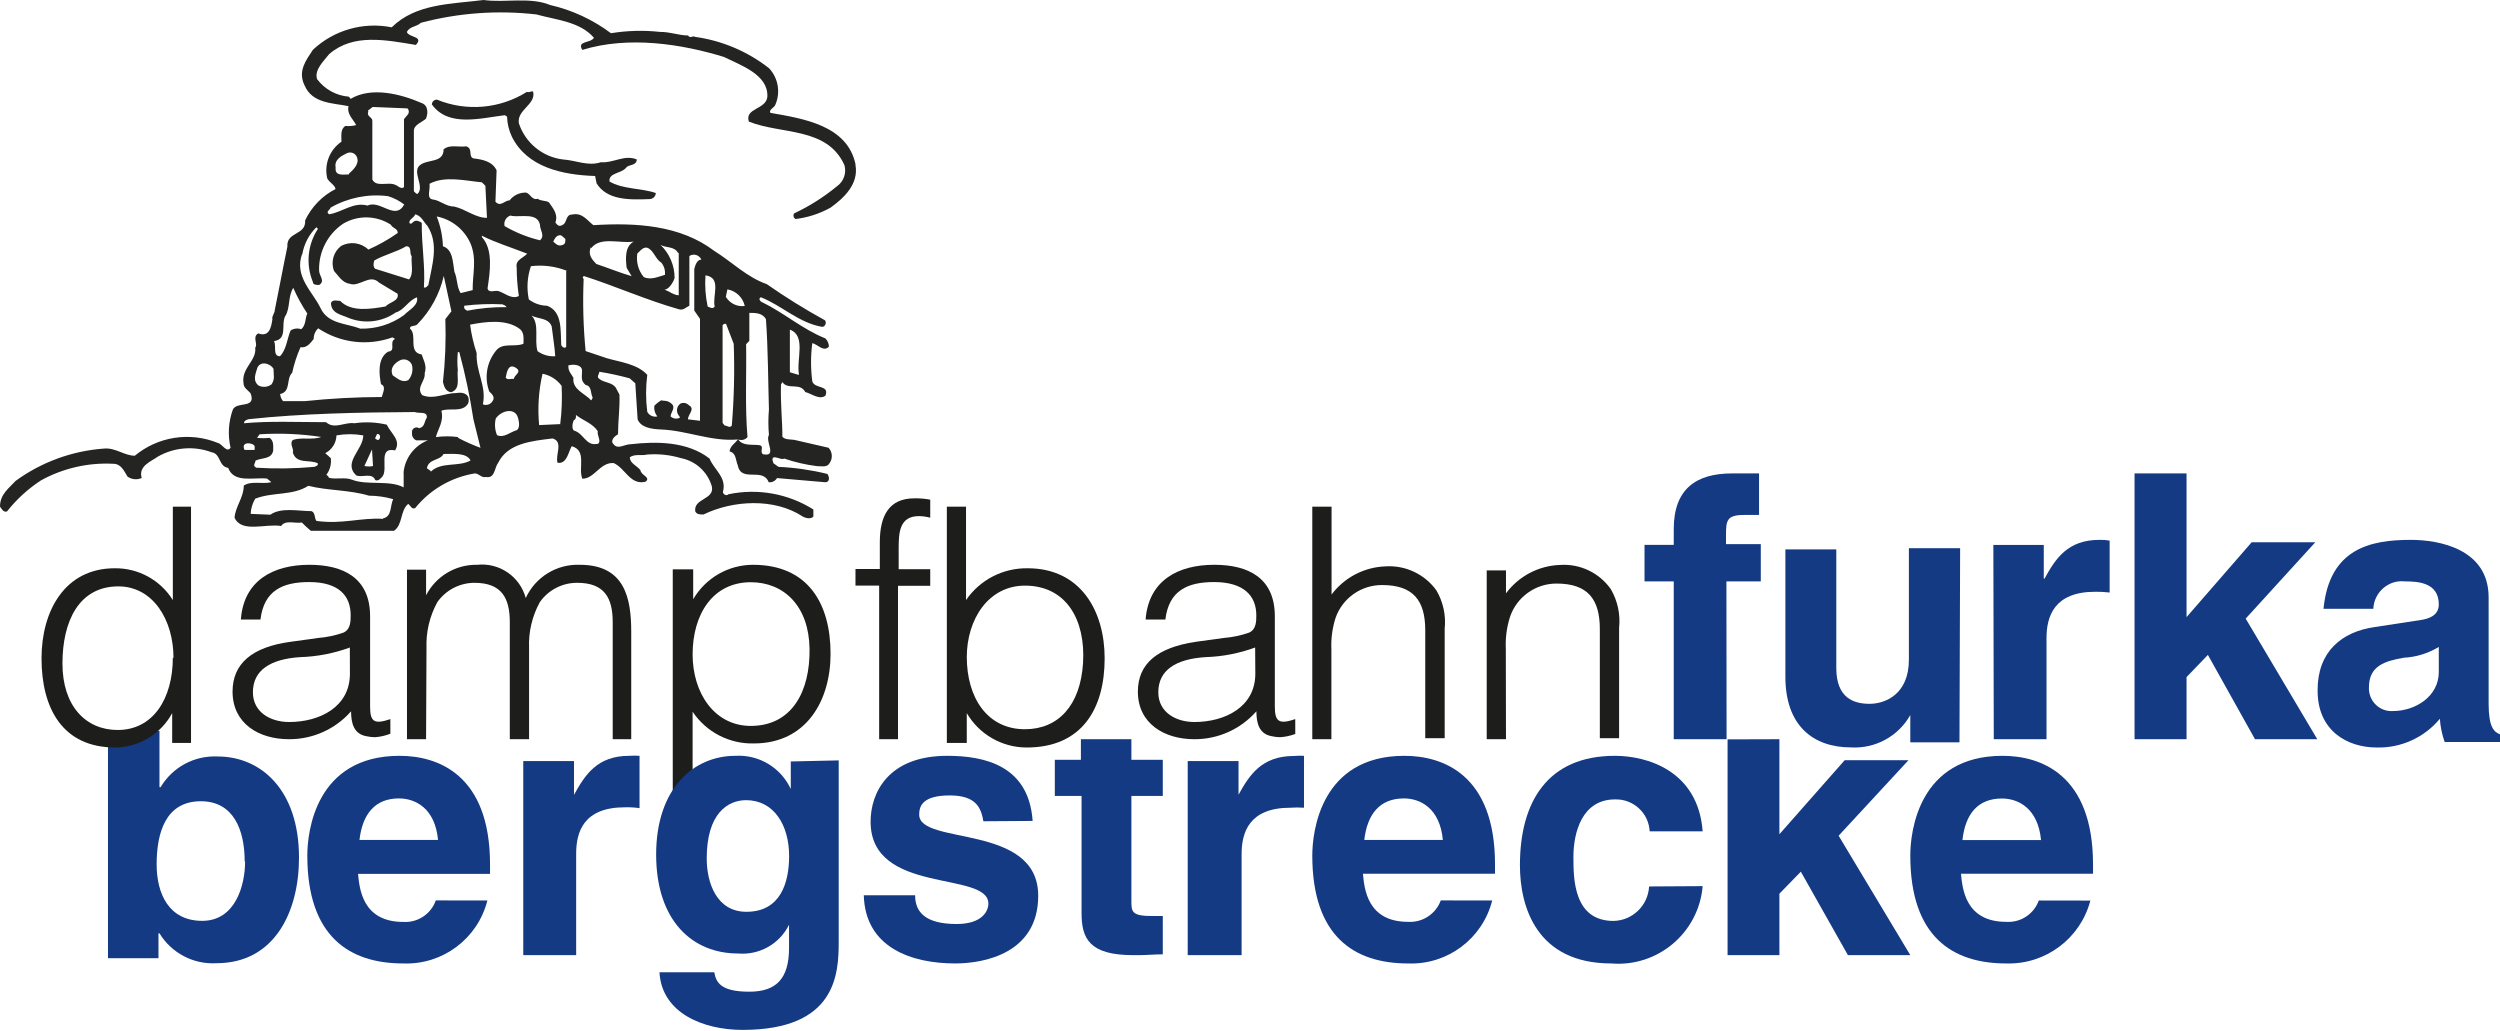
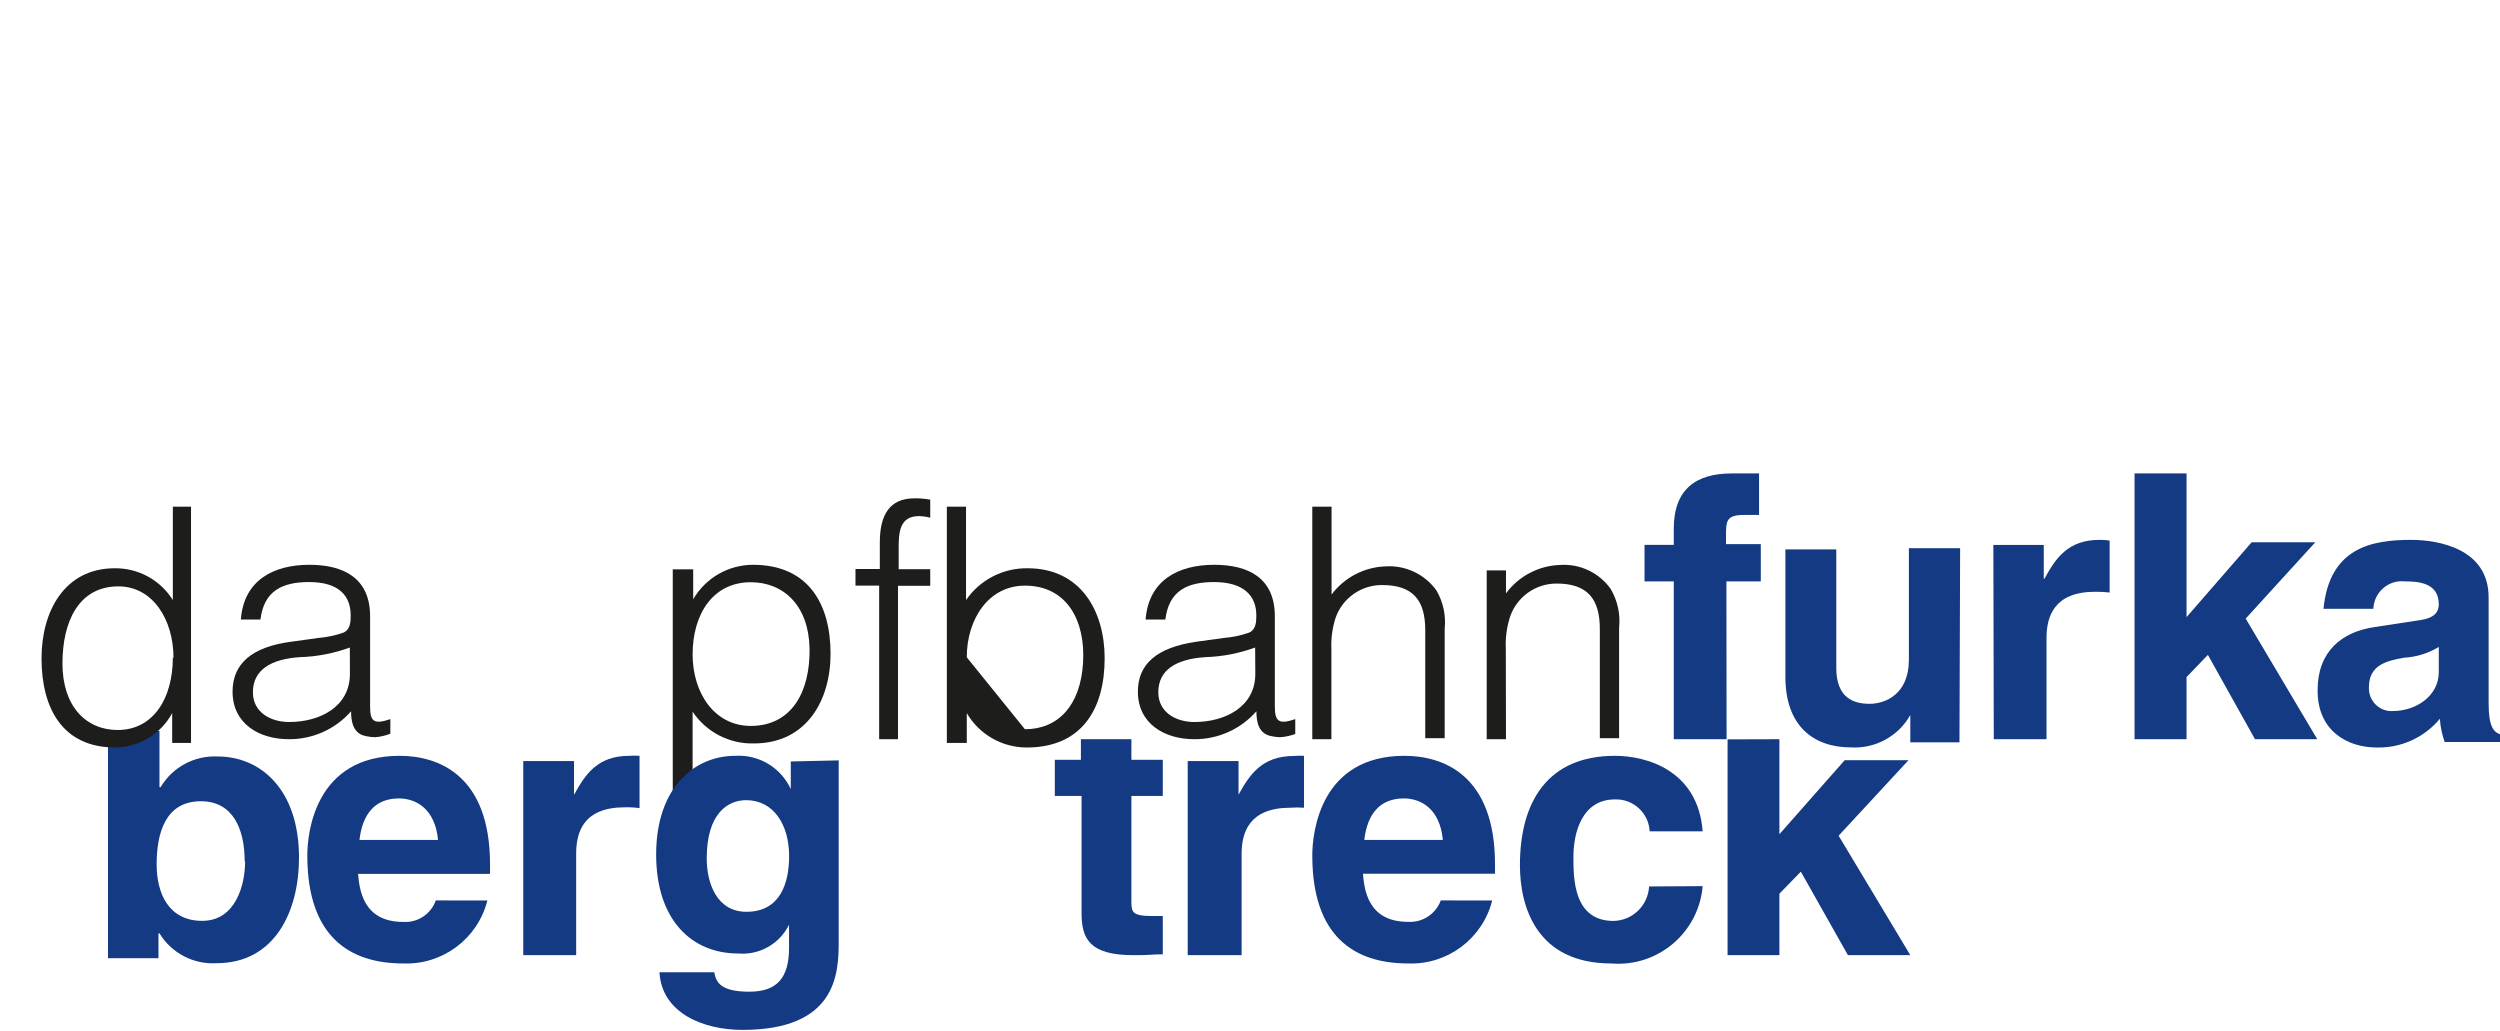
<svg xmlns="http://www.w3.org/2000/svg" width="1200px" height="495px" viewBox="0 0 1200 495" version="1.1">
  <title>logo</title>
  <g id="logo" stroke="none" stroke-width="1" fill="none" fill-rule="evenodd">
    <g id="Assets/Logo" fill-rule="nonzero">
      <g id="Zeichenfläche-1">
        <path d="M76.545,350.831 L51.827,350.831 L51.827,459.947 L76.066,459.947 L76.066,447.987 L76.545,447.987 C82.306,457.48 92.849,463.004 103.934,462.339 C131.841,462.339 143.522,437.542 143.522,411.668 C143.522,379.056 125.183,363.11 104.492,363.11 C93.342,362.563 82.804,368.223 77.103,377.821 L76.545,377.821 L76.545,350.831 Z M117.648,413.502 C117.648,424.625 113.183,442.007 97.076,442.007 C80.97,442.007 75.189,428.89 75.189,414.897 C75.189,399.867 79.415,384.598 96.399,384.598 C112.106,384.598 117.449,398.352 117.449,413.502" id="Shape" fill="#143A84" />
        <path d="M82.963,288.04 C76.976,278.415 66.39,272.624 55.056,272.771 C30.977,272.771 19.934,293.422 19.934,315.987 C19.934,340.066 30.06,358.804 55.336,358.804 C66.761,358.671 77.215,352.352 82.645,342.299 L82.645,342.299 L82.645,356.611 L91.694,356.611 L91.694,243.189 L82.963,243.189 L82.963,288.04 Z M82.963,315.588 C82.963,335.282 73.555,350.392 56.492,350.392 C41.183,350.392 29.98,338.91 29.98,318.498 C29.98,298.086 37.953,281.462 56.811,281.462 C73.355,281.462 83.282,297.409 83.282,315.867" id="Shape-2" fill="#1D1D1B" />
        <path d="M139.535,308.053 C120.797,310.565 111.628,318.658 111.628,331.973 C111.628,347.322 124.266,354.817 138.658,354.817 C150.084,354.9 160.982,350.011 168.518,341.422 C168.518,346.963 169.754,352.346 175.894,353.382 C177.266,353.701 178.671,353.861 180.08,353.86 C182.581,353.666 185.04,353.102 187.375,352.186 L187.375,345.169 C179.402,347.92 177.648,346.246 177.648,339.07 L177.648,295.814 C177.648,277.395 164.811,271.096 148.505,271.096 C131.083,271.096 116.97,278.671 115.615,297.369 L125.023,297.369 C126.698,283.535 135.548,279.389 148.385,279.389 C162.777,279.389 168.319,286.086 168.319,295.336 C168.319,298.126 168.319,302.033 164.93,303.628 C160.995,305.023 156.893,305.894 152.731,306.219 L139.535,308.053 Z M167.96,323.402 C167.96,339.349 153.449,346.565 138.777,346.565 C129.927,346.565 121.395,341.94 121.395,332.292 C121.395,321.608 129.927,316.346 144,315.429 C152.171,315.188 160.249,313.626 167.92,310.804 L167.96,323.402 Z" id="Shape-3" fill="#1D1D1B" />
-         <path d="M204.518,354.817 L195.349,354.817 L195.349,273.449 L204.518,273.449 L204.518,285.728 L204.518,285.728 C209.238,276.58 218.745,270.907 229.037,271.096 C239.673,269.959 249.559,276.719 252.359,287.043 C256.986,276.985 267.208,270.694 278.272,271.096 C299.92,271.096 302.99,287.043 302.99,303.349 L302.99,354.817 L294.1,354.817 L294.1,298.605 C294.1,286.963 290.113,279.748 277.076,279.748 C269.944,279.711 263.244,283.165 259.136,288.997 C255.441,295.711 253.65,303.306 253.953,310.963 L253.953,354.817 L244.704,354.817 L244.704,298.605 C244.704,286.963 240.718,279.748 227.721,279.748 C220.648,279.776 214.024,283.222 209.94,288.997 C206.247,295.713 204.442,303.304 204.718,310.963 L204.518,354.817 Z" id="Path" fill="#1D1D1B" />
        <path d="M332.452,341.621 C338.998,351.408 350.104,357.156 361.874,356.85 C387.07,356.85 398.671,336.279 398.671,313.834 C398.671,289.914 388.027,271.096 361.395,271.096 C349.582,271.134 338.673,277.431 332.731,287.641 L332.731,287.641 L332.731,273.289 L322.924,273.289 L322.924,386.711 L332.452,386.711 L332.452,341.621 Z M332.452,314.193 C332.452,294.578 342.339,279.468 360.359,279.468 C376.306,279.468 388.266,290.91 388.585,311.362 C388.904,331.814 380.173,348.439 360.359,348.439 C343.017,348.439 332.452,332.731 332.452,314.113" id="Shape-4" fill="#1D1D1B" />
        <path d="M410.631,281.103 L410.631,273.13 L422.312,273.13 L422.312,260.332 C422.312,247.415 426.817,239.203 438.897,239.203 C441.45,239.156 444.002,239.37 446.512,239.841 L446.512,248.492 C444.742,248.02 442.921,247.765 441.09,247.734 C431.721,247.734 431.362,255.708 431.362,263.163 L431.362,273.209 L446.512,273.209 L446.512,281.183 L431.043,281.183 L431.043,354.817 L421.993,354.817 L421.993,281.103 L410.631,281.103 Z" id="Path-2" fill="#1D1D1B" />
-         <path d="M464.053,342.299 L464.053,342.299 C470.026,352.513 480.966,358.794 492.797,358.804 C519.468,358.804 530.233,340.066 530.233,315.987 C530.233,293.143 518.591,272.771 493.316,272.771 C481.504,272.561 470.376,278.297 463.694,288.04 L463.694,243.189 L454.485,243.189 L454.485,356.611 L464.053,356.611 L464.053,342.299 Z M464.053,315.508 C464.053,297.09 474.578,281.103 491.96,281.103 C511.894,281.103 521.103,297.608 519.867,318.14 C518.631,338.671 507.907,350.033 491.96,350.033 C473.9,350.033 464.053,334.924 464.053,315.229" id="Shape-5" fill="#1D1D1B" />
+         <path d="M464.053,342.299 L464.053,342.299 C470.026,352.513 480.966,358.794 492.797,358.804 C519.468,358.804 530.233,340.066 530.233,315.987 C530.233,293.143 518.591,272.771 493.316,272.771 C481.504,272.561 470.376,278.297 463.694,288.04 L463.694,243.189 L454.485,243.189 L454.485,356.611 L464.053,356.611 L464.053,342.299 Z M464.053,315.508 C464.053,297.09 474.578,281.103 491.96,281.103 C511.894,281.103 521.103,297.608 519.867,318.14 C518.631,338.671 507.907,350.033 491.96,350.033 " id="Shape-5" fill="#1D1D1B" />
        <path d="M574.086,308.053 C555.389,310.804 546.179,318.658 546.179,331.973 C546.179,347.322 558.897,354.817 573.209,354.817 C584.636,354.9 595.533,350.011 603.07,341.422 C603.07,346.963 604.306,352.346 610.445,353.382 C611.753,353.686 613.09,353.846 614.432,353.86 C616.927,353.705 619.386,353.181 621.728,352.306 L621.728,345.169 C613.754,347.92 611.92,346.246 611.92,339.07 L611.92,295.814 C611.92,277.395 599.163,271.096 582.857,271.096 C565.355,271.096 551.322,278.671 549.887,297.369 L559.375,297.369 C561.05,283.535 569.9,279.389 582.738,279.389 C597.13,279.389 603.03,286.086 603.03,295.336 C603.03,298.126 603.03,302.033 599.641,303.628 C595.693,305.027 591.578,305.899 587.402,306.219 L574.086,308.053 Z M602.551,323.402 C602.551,339.349 588,346.565 573.289,346.565 C564.478,346.565 555.987,341.94 555.987,332.292 C555.987,321.608 564.478,316.346 578.551,315.429 C586.722,315.182 594.799,313.621 602.472,310.804 L602.551,323.402 Z" id="Shape-6" fill="#1D1D1B" />
        <path d="M629.9,354.817 L629.9,243.189 L639.15,243.189 L639.15,285.369 C645.305,277.183 654.828,272.217 665.063,271.854 C674.636,271.246 683.849,275.597 689.462,283.375 C692.728,288.93 694.125,295.386 693.449,301.794 L693.449,354.339 L684.12,354.339 L684.12,302.512 C684.12,288.159 678.299,280.824 663.429,280.824 C653.409,280.758 644.448,287.047 641.103,296.492 C639.514,301.404 638.825,306.564 639.07,311.721 L639.07,354.817 L629.9,354.817 Z" id="Path-3" fill="#1D1D1B" />
        <path d="M722.87,354.817 L713.621,354.817 L713.621,273.807 L722.87,273.807 L722.87,284.811 C728.978,276.553 738.519,271.533 748.784,271.176 C758.387,270.508 767.64,274.908 773.183,282.777 C776.456,288.388 777.853,294.896 777.169,301.355 L777.169,354.339 L767.92,354.339 L767.92,301.953 C767.92,287.482 762.02,280.106 747.15,280.106 C737.061,280.094 728.084,286.506 724.824,296.053 C723.235,301.007 722.546,306.205 722.791,311.402 L722.87,354.817 Z" id="Path-4" fill="#1D1D1B" />
        <path d="M828.757,354.817 L803.402,354.817 L803.402,279.07 L789.369,279.07 L789.369,261.528 L803.402,261.528 L803.402,253.914 C803.402,234.578 814.286,227.243 831.309,227.243 L844.346,227.243 L844.346,247.176 L837.329,247.176 C828.638,247.176 828.478,249.847 828.478,257.502 L828.478,261.169 L845.183,261.169 L845.183,279.07 L828.678,279.07 L828.757,354.817 Z" id="Path-5" fill="#143A84" />
        <path d="M940.545,356.332 L916.944,356.332 L916.944,343.216 L916.944,343.216 C911.224,353.371 900.236,359.399 888.598,358.764 C870.259,358.764 856.983,348.319 856.983,324.837 L856.983,263.721 L881.422,263.721 L881.422,320.691 C881.422,335.083 889.834,337.834 897.369,337.834 C904.904,337.834 916.266,333.289 916.266,316.664 L916.266,263.123 L940.864,263.123 L940.545,356.332 Z" id="Path-6" fill="#143A84" />
        <path d="M956.811,261.568 L981.01,261.568 L981.01,277.754 L981.369,277.754 C986.591,268.226 992.412,259.136 1007.721,259.136 C1009.364,259.076 1011.008,259.196 1012.625,259.495 L1012.625,284.412 C1010.31,284.134 1007.979,284.014 1005.648,284.053 C985.914,284.053 982.326,296.013 982.326,306.259 L982.326,354.817 L957.01,354.817 L956.811,261.568 Z" id="Path-7" fill="#143A84" />
        <polygon id="Path-8" fill="#143A84" points="1049.542 354.817 1024.585 354.817 1024.585 227.243 1049.542 227.243 1049.542 296.213 1080.797 260.292 1111.336 260.292 1077.927 296.93 1112.292 354.817 1082.392 354.817 1059.787 314.352 1049.542 324.997" />
        <path d="M1194.538,286.724 C1194.538,263.402 1170.618,259.136 1157.223,259.136 C1138.007,259.136 1118.113,263.123 1115.282,292.226 L1139.203,292.226 C1139.35,288.416 1141.067,284.837 1143.947,282.339 C1146.8,279.831 1150.578,278.644 1154.352,279.07 C1160.691,279.07 1170.618,279.628 1170.618,290.113 C1170.618,295.495 1165.834,297.01 1161.927,297.608 L1139.761,300.997 C1124.053,303.269 1112.452,312.718 1112.452,331.216 C1112.292,350.831 1126.764,358.804 1140.837,358.804 C1152.517,359.093 1163.685,354.009 1171.136,345.01 C1171.386,348.82 1172.164,352.577 1173.448,356.173 L1200,356.173 L1200,352.465 C1197.01,351.349 1194.538,348.877 1194.538,337.674 L1194.538,286.724 Z M1170.618,322.605 C1170.618,334.206 1159.495,341.302 1148.571,341.302 C1145.5,341.508 1142.491,340.374 1140.319,338.193 C1138.11,336.015 1136.935,332.998 1137.09,329.9 C1137.09,319.654 1144.664,317.302 1153.834,315.708 C1159.772,315.397 1165.539,313.616 1170.618,310.525 L1170.618,322.605 Z" id="Shape-7" fill="#143A84" />
        <path d="M209.183,432.199 C206.875,438.754 200.489,442.973 193.555,442.525 C173.98,442.525 172.545,426.578 171.867,419.442 L235.216,419.442 L235.216,414.937 C235.216,371.681 210.06,362.791 191.801,362.791 C151.495,362.791 147.508,399.269 147.508,410.631 C147.508,449.581 167.721,462.458 193.555,462.458 C212.464,463.186 229.304,450.585 233.94,432.239 L209.183,432.199 Z M172.545,403.176 C173.98,390.698 180.04,383.243 191.482,383.243 C199.256,383.243 208.824,387.827 210.259,403.176 L172.545,403.176 Z" id="Shape-8" fill="#143A84" />
        <path d="M251.163,365.302 L275.522,365.302 L275.522,381.528 L275.522,381.528 C280.784,372 286.565,362.791 302.033,362.791 C303.679,362.671 305.331,362.671 306.977,362.791 L306.977,387.907 C304.64,387.574 302.279,387.441 299.92,387.508 C279.987,387.508 276.558,399.468 276.558,409.834 L276.558,458.472 L251.163,458.472 L251.163,365.302 Z" id="Path-9" fill="#143A84" />
        <path d="M379.575,365.502 L379.575,378.738 L379.575,378.738 C374.831,368.443 364.258,362.112 352.944,362.791 C333.01,362.791 314.95,378.339 314.95,410.153 C314.95,441.967 332.332,457.674 354.259,457.674 C364.483,458.565 374.204,453.087 378.738,443.88 L378.738,443.88 L378.738,454.963 C378.738,469.834 372.558,476.013 359.641,476.013 C345.728,476.013 343.694,471.389 342.857,466.684 L316.545,466.684 C317.621,486.259 337.515,494.352 356.412,494.352 C401.382,494.352 402.578,467.561 402.578,452.013 L402.578,364.983 L379.575,365.502 Z M339.229,411.987 C339.229,390.578 349.236,384.08 358.126,384.08 C371.442,384.08 378.777,396.04 378.777,410.87 C378.777,423.468 374.791,437.661 358.286,437.661 C344.013,437.661 339.229,423.867 339.229,412.066" id="Shape-9" fill="#143A84" />
-         <path d="M472.027,394.206 C470.95,388.146 468.917,381.807 455.88,381.807 C442.844,381.807 441.209,386.91 441.209,391.017 C441.209,405.967 498.339,395.003 498.339,429.967 C498.339,457.515 472.545,462.458 458.472,462.458 C437.741,462.458 415.296,455.003 414.618,429.728 L439.256,429.728 C439.256,437.701 444.04,443.522 459.189,443.522 C471.508,443.522 474.419,437.262 474.419,433.754 C474.419,417.807 417.887,429.767 417.887,394.405 C417.887,380.611 426.259,362.791 454.684,362.791 C472.545,362.791 493.834,367.415 495.668,394.047 L472.027,394.206 Z" id="Path-10" fill="#143A84" />
        <path d="M543.07,364.704 L558.14,364.704 L558.14,382.047 L543.07,382.047 L543.07,432.239 C543.07,437.621 543.07,439.694 553.156,439.694 L558.14,439.694 L558.14,458.073 C554.153,458.073 550.525,458.472 546.698,458.472 L543.947,458.472 C522.897,458.472 519.15,450.498 519.15,438.299 L519.15,382.047 L506.312,382.047 L506.312,364.704 L518.831,364.704 L518.831,354.817 L543.07,354.817 L543.07,364.704 Z" id="Path-11" fill="#143A84" />
        <path d="M570.1,365.302 L594.498,365.302 L594.498,381.449 L594.498,381.449 C599.761,371.96 605.621,362.87 621.05,362.87 C622.667,362.724 624.293,362.698 625.914,362.791 L625.914,387.708 C623.75,387.548 621.578,387.548 619.415,387.708 C599.482,387.708 595.973,399.668 595.973,409.953 L595.973,458.472 L570.1,458.472 L570.1,365.302 Z" id="Path-12" fill="#143A84" />
        <path d="M691.575,432.199 C689.19,438.724 682.801,442.907 675.867,442.485 C656.292,442.485 654.857,426.538 654.219,419.402 L717.608,419.402 L717.608,414.897 C717.608,371.681 692.452,362.791 674.113,362.791 C633.887,362.791 629.9,399.269 629.9,410.631 C629.9,449.581 650.113,462.458 675.867,462.458 C694.776,463.186 711.616,450.585 716.252,432.239 L691.575,432.199 Z M654.857,403.176 C656.292,390.698 662.352,383.243 673.874,383.243 C681.648,383.243 691.136,387.827 692.571,403.176 L654.857,403.176 Z" id="Shape-10" fill="#143A84" />
        <path d="M817.276,425.342 C815.394,447.691 795.774,464.297 773.422,462.458 C737.542,462.458 729.568,435.269 729.568,415.336 C729.568,384.638 743.003,362.791 775.176,362.791 C790.246,362.791 815.043,369.688 817.276,399.03 L791.841,399.03 C791.389,390.237 783.976,383.427 775.176,383.721 C759.468,383.721 755.243,399.429 755.243,411.309 C755.243,421.635 755.243,442.047 774.498,442.047 C783.641,441.85 791.083,434.634 791.561,425.502 L817.276,425.342 Z" id="Path-13" fill="#143A84" />
        <polygon id="Path-14" fill="#143A84" points="854.113 458.472 829.236 458.472 829.236 354.897 854.113 354.817 854.113 400.425 885.449 364.904 916.066 364.904 882.538 401.143 916.944 458.472 887.003 458.472 864.399 418.405 854.113 428.97" />
-         <path d="M978.618,432.239 C976.282,438.762 969.903,442.944 962.99,442.485 C943.336,442.485 941.98,426.538 941.262,419.402 L1004.651,419.402 L1004.651,414.937 C1004.651,371.681 979.495,362.791 961.236,362.791 C920.93,362.791 916.944,399.269 916.944,410.631 C916.944,449.621 937.156,462.458 962.99,462.458 C981.84,463.038 998.591,450.521 1003.375,432.279 L978.618,432.239 Z M941.98,403.216 C943.336,390.698 949.395,383.282 960.917,383.282 C968.691,383.282 978.259,387.907 979.694,403.216 L941.98,403.216 Z" id="Shape-11" fill="#143A84" />
-         <path d="M167.442,83.721 C164.85,83.721 160.625,84.678 161.103,80.452 C160.306,76.465 164.213,74.711 166.405,73.595 C167.456,73.043 168.713,73.054 169.754,73.623 C170.796,74.192 171.484,75.243 171.588,76.425 C172.186,79.216 168.797,82.206 167.601,83.243 M176.651,53.063 L178.884,51.349 L195.588,52.027 C196.434,52.906 196.434,54.296 195.588,55.176 L193.914,57.169 L193.914,89.86 C192.359,90.937 191.123,89.223 189.927,88.824 C186.698,86.99 180.558,90.14 178.724,86.153 L178.724,57.967 C178.724,56.093 175.814,55.973 176.771,53.581 M197.621,122.87 C197.223,126.618 198.777,131.243 196.346,134.113 L180.08,129.01 C178.924,127.973 179.282,126.02 179.681,125.023 C184.385,122.312 190.166,121.037 194.99,118.206 C197.9,118.206 196.346,121.635 197.621,122.99 M199.336,102.857 C202.326,103.654 203.322,106.525 205.116,108.359 C210.817,117.169 207.429,127.017 205.595,136.904 C204.837,137.542 204.439,138.339 203.482,137.94 C204.159,127.296 202.326,118.007 202.445,106.963 C201.449,106.246 199.894,105.528 198.777,106.246 C197.661,106.963 197.621,107.681 196.664,107.203 C195.787,105.528 198.777,104.571 199.336,102.857 M206.153,88.226 C213.488,84.239 223.415,86.791 231.309,87.508 L232.983,89.183 L233.741,104.571 C228.12,104.571 223.535,100.385 218.033,99.15 C214.047,99.15 211.216,96.159 207.827,95.761 C204.439,95.362 206.671,90.777 206.153,88.226 M253.116,121.635 C251.561,123.748 247.216,124.545 248.013,128.452 C248.02,133.016 248.366,137.574 249.05,142.086 C245.502,143.92 242.233,140.532 239.123,139.694 C237.409,139.296 234.578,140.85 234.02,138.419 C235.176,130.645 236.89,119.841 231.309,113.821 L231.309,113.143 C238.086,116.571 245.581,118.804 252.797,121.674 M245.581,103.654 C250.565,104.292 257.9,101.98 259.176,107.841 C259.176,110.631 261.767,113.103 259.176,115.336 C253.212,113.907 247.489,111.61 242.193,108.518 C241.925,107.416 242.112,106.252 242.711,105.289 C243.275,104.33 244.215,103.651 245.302,103.415 M271.774,130.166 L271.774,166.485 C270.977,167.482 269.661,166.485 269.382,165.528 C268.983,158.671 270.06,149.581 262.605,146.751 C259.432,146.708 256.357,145.646 253.834,143.721 C252.729,138.412 253.074,132.904 254.831,127.774 C260.664,127.059 266.585,127.813 272.053,129.967 M268.784,112.904 C269.821,112.904 270.538,114.179 271.375,114.658 C271.375,116.452 271.375,117.249 269.542,117.728 C267.708,118.206 266.751,116.97 265.555,115.973 C266.312,114.458 266.87,113.183 268.625,112.904 M272.611,175.535 C274.565,174.658 279.389,174.817 279.389,177.927 C279.389,181.037 278.631,182.671 281.103,184.784 C284.173,185.302 283.336,188.771 284.492,190.844 C284.173,191.322 284.173,191.88 283.734,192.159 C280.824,188.85 274.565,187.017 275.243,181.355 C274.445,179.801 272.611,178.086 272.85,175.814 M279.668,133.156 L280.226,132.478 C295.375,137.342 310.206,144 325.794,148.425 C328.027,149.143 329.183,147.508 330.897,146.751 L330.897,122.87 C331.866,122.246 333.059,122.071 334.166,122.392 C335.266,122.752 336.173,123.543 336.678,124.585 C334.565,124.585 333.728,127.296 333.249,129.13 L333.249,149.063 L336,153.05 L336,201.967 L330.219,201.289 C330.219,198.817 333.887,196.306 330.618,194.472 C329.585,193.398 327.986,193.095 326.631,193.714 C325.755,194.331 325.164,195.275 324.992,196.332 C324.819,197.39 325.08,198.472 325.714,199.336 C325.714,199.336 326.512,200.053 326.233,200.571 C324.779,201.237 323.069,200.97 321.887,199.894 C321.887,197.94 324.558,195.668 322.326,193.754 C320.093,191.841 318.777,192.678 317.462,192.12 C316.205,192.836 315.063,193.736 314.073,194.791 C313.834,196.616 314.353,198.46 315.508,199.894 C313.58,200.334 311.597,199.417 310.684,197.661 C309.927,191.772 309.927,185.81 310.684,179.92 C305.86,174.658 297.967,173.9 291.309,171.947 L281.103,168.518 C279.987,157.046 279.668,145.51 280.146,133.993 M283.814,119.083 C288.159,113.422 297.409,116.97 304.226,115.973 C299.92,118.206 300.239,123.947 300.797,128.571 L303.189,132.558 C298.086,131.123 291.827,128.571 286.206,126.698 C283.934,124.306 282.219,122.193 283.535,118.724 M305.86,121.754 C307.256,120.598 308.97,117.767 311.442,119.282 C313.914,120.797 314.831,124.545 317.462,126.1 C318.778,127.738 319.394,129.83 319.176,131.92 C315.907,132.797 312.359,134.631 308.97,132.957 C306.467,129.903 305.341,125.948 305.86,122.033 M325.794,121.276 L325.794,141.728 C323.561,141.728 321.369,139.894 318.977,139.017 C320.811,139.017 322.963,136.027 323.801,133.475 C323.827,127.454 321.376,121.688 317.023,117.528 C319.734,119.123 323.801,118.086 325.515,121.515 M338.631,132.159 C346.605,133.316 341.781,142.126 343.056,147.11 C342.179,148.545 340.664,147.508 339.668,147.11 C338.627,142.199 338.278,137.167 338.631,132.159 M346.844,156.12 C347.194,155.554 347.88,155.292 348.518,155.482 L352.186,165.05 C352.658,178.12 352.352,191.206 351.269,204.239 C350.352,205.674 348.957,204.239 347.841,204.239 L346.844,203.003 L346.844,156.12 Z M349.156,138.897 C353.292,139.622 356.582,142.77 357.488,146.87 C353.854,147.358 350.279,145.633 348.399,142.485 L349.156,138.897 Z M358.047,165.329 L359.681,163.615 L359.681,150.179 C362.551,150.179 366.06,150.179 367.654,153.249 C368.691,167.522 368.691,183.429 369.09,196.585 C368.731,200.643 368.731,204.726 369.09,208.784 C367.136,211.934 373.316,219.468 366.219,218.033 C364.385,216.638 367.256,214.047 364.266,213.648 C361.276,213.249 356.492,214.206 354.339,210.937 C355.913,211.548 357.702,211.101 358.804,209.821 C357.528,195.15 358.405,179.721 358.126,164.492 M286.365,213.09 C281.262,214.047 279.987,207.827 275.482,206.671 C274.326,205.714 274.764,203.003 275.482,201.568 C276.319,201.568 276.598,200.133 276.439,199.176 C279.827,201.847 284.412,203.163 286.924,206.95 C286.525,209.262 288.877,211.814 286.924,213.09 M269.223,203.561 L258.777,204.04 C258.001,195.793 258.553,187.474 260.412,179.402 C264.094,180.113 267.371,182.193 269.581,185.223 C269.893,191.33 269.667,197.454 268.904,203.522 M255.15,151.495 C258.419,153.169 263.123,152.492 264.797,156.598 C265.355,161.462 266.233,166.286 266.512,170.99 C263.483,171.206 260.475,170.345 258.02,168.558 C256.346,163.216 259.136,155.482 255.15,151.495 M251.163,165.05 C246.857,166.764 241.076,164.213 237.967,168.478 C233.574,173.962 232.392,181.354 234.857,187.934 C236.133,189.09 237.688,190.645 236.532,192.359 C235.642,194.084 233.574,194.831 231.787,194.073 C233.621,185.103 228.359,178.684 228.797,169.475 C227.312,165.042 226.257,160.476 225.648,155.841 C232.864,154.405 243.07,152.97 249.568,157.953 C251.681,159.668 251.282,162.538 251.282,164.771 M242.791,181.156 C243.189,178.844 243.947,174.339 247.455,176.452 C250.963,178.565 246.658,180 246.658,181.914 C245.502,181.555 243.508,182.711 242.671,181.156 M248.173,206.432 C244.904,207.309 241.914,210.419 238.565,208.864 C237.533,206.335 237.323,203.545 237.967,200.89 C240.678,196.904 247.495,195.349 248.731,200.89 C249.169,202.605 249.608,205.116 248.173,206.432 M241.156,146.073 C241.914,146.472 242.751,146.631 243.15,147.429 C236.808,147.341 230.475,147.915 224.252,149.143 C223.615,148.744 222.937,148.465 222.817,147.787 L222.817,146.751 C228.9,146.007 235.035,145.78 241.156,146.073 M226.884,139.256 L221.103,140.691 C219.15,137.661 219.668,133.874 218.113,130.445 C217.316,126.14 217.555,119.801 212.611,118.206 C212.441,113.299 211.43,108.458 209.621,103.894 C216.889,105.331 222.986,110.25 225.927,117.05 C228.997,124.625 226.764,131.721 226.884,139.256 M220.066,209.821 C216.47,209.302 212.819,209.302 209.223,209.821 C210.02,206.272 213.209,202.326 211.854,197.183 C215.522,195.508 222.179,198.339 224.771,193.515 C225.847,189.528 222.817,187.973 219.07,188.651 C213.409,188.651 208.306,191.96 202.684,189.688 C199.535,185.94 204.359,182.87 203.841,179.163 L203.841,179.163 C204.997,175.615 203.442,173.302 202.405,170.153 C195.588,169.076 200.571,160.824 196.744,157.674 C196.744,155.96 199.415,156.877 200.412,155.561 C206.654,149.156 211.013,141.156 213.01,132.439 L216.678,149.422 L213.767,153.169 C214.112,163.257 213.726,173.357 212.611,183.389 C213.13,185.621 214.047,188.093 216.598,188.252 C221.302,186.658 219.189,181.395 219.748,177.568 C219.468,174.731 219.468,171.874 219.748,169.037 L220.465,169.037 C223.325,179.652 225.587,190.42 227.243,201.289 L230.631,214.963 C226.902,213.58 223.266,211.955 219.748,210.1 M206.711,226.047 L204.917,224.771 C205.674,220.106 211.336,221.143 212.89,217.914 C217.714,217.914 223.854,217.196 225.887,221.023 C220.027,224.292 211.894,221.462 206.791,226.405 M180,210.458 L180.997,208.306 C181.35,208.248 181.712,208.346 181.987,208.576 C182.263,208.805 182.425,209.143 182.432,209.502 C182.519,210.147 182.223,210.785 181.674,211.136 C180.877,211.455 180.598,210.578 180,210.458 M174.897,223.694 L178.565,215.721 L179.043,223.694 C177.731,223.989 176.369,223.989 175.056,223.694 M193.754,227.123 L193.754,233.94 C186.937,230.272 176.213,233.103 168.997,230.272 C165.608,228.877 161.023,230.272 157.834,229.316 C157.834,228.678 157.076,228.279 156.678,227.88 C158.389,225.597 159.147,222.738 158.791,219.907 L156.12,217.515 C159.351,215.882 161.42,212.603 161.502,208.983 C165.761,208.226 170.12,208.226 174.379,208.983 C174.379,215.801 164.452,221.94 170.95,228.159 C173.821,229.475 178.565,226.605 180.159,230.472 C181.714,231.03 182.591,229.714 183.548,228.757 C186.538,225.01 181.156,214.365 189.648,216.199 C192.678,211.296 187.575,208.027 185.661,203.841 C180.567,202.639 175.292,202.409 170.113,203.163 C165.488,202.445 160.505,206.312 156.518,202.645 C143.322,202.645 129.289,202.007 117.13,203.163 C117.13,201.887 118.405,201.488 119.362,201.209 C144.997,198.458 172.625,197.94 199.096,197.781 C201.05,198.618 205.196,197.223 204.877,200.452 C203.522,202.445 204.04,204.877 201.209,205.555 C200.443,205.021 199.425,205.021 198.658,205.555 C197.904,206.098 197.557,207.045 197.781,207.947 C197.623,209.426 198.471,210.828 199.854,211.375 L205.355,211.375 C198.901,213.901 194.405,219.828 193.714,226.724 M183.787,249.05 C173.183,248.372 164.252,251.761 151.894,250.047 C150.777,248.611 151.455,246.06 149.502,245.342 C143.123,245.342 135.03,243.389 129.767,247.056 L120.319,246.658 C120.435,244.082 121.189,241.575 122.512,239.362 C131.003,236.053 140.452,238.047 147.987,233.183 C157.475,235.575 167.522,235.056 177.13,237.927 C181.055,237.947 184.96,238.51 188.731,239.601 C187.176,242.751 188.213,247.934 183.907,248.811 M122.631,224.213 C121.196,223.415 122.631,222.259 122.631,221.103 C125.741,219.588 130.326,220.545 131.123,216.319 C131.123,214.206 131.522,211.615 129.409,210.179 C127.407,210.379 125.39,210.379 123.389,210.179 L124.585,208.465 C134.462,207.832 144.38,208.26 154.166,209.741 C150.179,211.336 144.598,209.741 140.571,211.176 C138.738,213.169 141.209,215.163 140.571,217.276 C142.365,222.937 148.545,220.425 152.532,222.379 C152.85,223.535 151.575,223.814 150.817,224.093 C141.539,224.946 132.209,225.079 122.91,224.492 M122.233,215.96 L117.369,215.96 C115.336,211.654 121.674,212.412 122.233,214.206 L122.233,215.96 Z M123.588,176.372 C125.342,172.983 129.927,174.618 131.282,177.01 C131.282,180.12 132.08,181.914 130.326,184.505 C128.548,185.826 126.185,186.056 124.186,185.103 C120.997,182.711 122.791,179.163 123.588,176.372 M137.103,151.495 C139.415,147.15 138.14,142.445 140.771,138.179 C142.647,142.477 144.902,146.6 147.508,150.498 C146.432,152.611 146.95,156.04 144.598,158.033 C142.897,157.424 141.009,157.645 139.495,158.631 C137.781,162.618 137.502,167.841 134.392,170.99 C130.724,170.99 132.797,166.007 131.522,163.734 C138.339,162.738 134.631,155.761 137.023,151.455 M192.598,172.704 C194.661,172.066 196.872,173.102 197.701,175.096 C198.408,177.687 197.764,180.459 195.987,182.472 C192.997,183.907 190.764,181.635 188.532,180.199 C186.817,176.532 189.728,173.94 192.518,172.704 M182.591,184.306 C185.701,185.302 183.668,188.611 183.269,190.565 C170.884,190.598 158.51,191.263 146.193,192.558 L135.867,192.558 C135.051,191.592 134.563,190.391 134.472,189.13 C139.814,187.973 137.183,181.914 140.252,178.924 C141.156,174.717 142.492,170.616 144.239,166.684 C147.349,167.083 148.983,164.691 150.578,162.698 C150.546,160.77 151.328,158.917 152.731,157.595 C163.25,164.614 176.475,166.226 188.372,161.94 L189.648,162.698 C186.538,164.013 190.365,168.518 186.259,168.797 C181.037,172.066 181.993,179.761 182.87,184.425 M145.076,122.193 C145.896,117.215 148.268,112.625 151.854,109.076 L152.611,109.834 C147.626,117.411 146.715,126.966 150.179,135.349 C150.179,136.784 152.013,136.784 153.169,136.784 C156.279,134.95 153.169,132.279 153.169,129.967 C152.87,120.943 157.239,112.401 164.731,107.362 C171.821,103.182 180.665,103.367 187.575,107.841 C188.651,109.834 190.844,109.475 190.924,111.827 C186.492,114.941 181.765,117.612 176.811,119.801 C173.284,116.421 167.971,115.727 163.694,118.086 C160.068,120.901 158.695,125.748 160.306,130.047 C162.259,132.08 164.292,135.787 167.801,136.186 C172.465,138.02 177.449,131.203 181.914,135.628 L190.844,141.01 C191.721,144.558 186.857,144.997 185.063,147.11 C178.246,148.266 168.678,149.98 163.296,144.439 C161.86,144.439 159.748,143.561 158.87,145.395 C158.87,150.498 163.973,151.056 167.362,152.611 C174.858,155.604 183.358,154.615 189.967,149.98 C193.953,148.944 196.146,144.04 200.173,142.724 C200.97,146.711 196.186,148.824 193.914,151.256 C187.829,155.67 180.458,157.954 172.944,157.754 C166.166,155.083 157.515,155.641 153.847,147.867 C150.179,140.093 140.97,132.757 145.076,121.714 M158.671,99.668 C167.035,94.873 176.736,92.942 186.299,94.166 C189.09,95.033 191.708,96.383 194.033,98.153 C189.688,106.126 182.591,95.761 176.372,98.671 C169.555,96.837 164.412,101.821 157.993,102.857 C156.279,101.701 157.993,101.023 158.671,99.827 M383.123,179.88 L379.136,178.684 L379.136,158.233 C387.11,161.143 382.126,172.545 383.522,179.801 M410.631,78.777 C406.645,60.12 385.515,56.93 369.807,54.179 C368.811,52.625 371.801,51.668 372.199,50.193 C374.738,44.279 373.533,37.424 369.13,32.731 C358.833,24.682 346.593,19.497 333.648,17.701 C332.412,16.904 331.256,18.738 330.299,17.023 C325.754,17.023 322.086,15.309 316.704,15.309 C308.897,14.46 301.012,14.675 293.262,15.947 C284.576,9.436 274.621,4.818 264.04,2.392 C254.352,-1.595 242.193,1.435 232.146,0 C216.199,1.993 199.575,1.714 188.013,13.116 C174.397,10.394 160.305,14.418 150.179,23.92 C146.91,28.904 142.804,34.166 146.193,40.983 C149.9,49.674 159.468,49.395 167.282,50.95 C166.405,54.937 169.674,57.369 170.95,60.04 C169.289,60.492 167.558,60.627 165.847,60.439 C163.336,61.874 163.894,65.143 163.894,68.013 C158.199,71.914 155.49,78.916 157.076,85.635 C158.233,87.748 160.744,88.784 161.063,90.738 C154.673,93.999 149.543,99.284 146.472,105.767 C146.95,113.143 137.422,111.03 137.94,118.405 C135.827,128.492 133.953,138.897 131.92,148.704 C131.92,150.419 130.326,151.774 130.764,153.209 C130.206,156.917 129.329,162.02 123.947,160.027 C120.957,161.741 123.947,165.169 122.512,166.844 C123.269,173.262 115.734,176.571 116.89,183.947 C116.89,186.179 118.963,187.216 120.279,188.771 C123.11,196.425 113.86,192.478 111.787,196.545 C109.649,202.435 109.261,208.818 110.671,214.924 C108.837,217.595 106.684,213.09 104.571,212.611 C91.166,207.155 75.847,209.514 64.704,218.751 C59.721,218.751 55.375,214.764 49.874,215.322 C34.575,216.427 19.893,221.8 7.495,230.831 C4.226,234.419 0,237.249 0,243.189 C0.678,244.027 1.714,246.219 3.389,245.462 C7.963,239.651 13.458,234.628 19.654,230.591 C30.27,224.737 42.313,221.975 54.419,222.618 C58.086,222.618 59.522,226.007 61.196,228.757 C63.185,230.184 65.783,230.442 68.013,229.435 C66.299,223.615 72.638,221.462 75.748,219.189 C83.607,214.696 93.055,213.922 101.542,217.076 C106.086,217.754 104.811,223.894 109.515,224.571 C112.306,232.027 121.475,229.037 128.173,229.714 L130.246,231.429 C126.06,232.585 120.558,230.591 117.01,233.103 C117.01,238.844 113.023,242.95 112.585,248.492 C115.973,255.987 127.615,251.203 134.95,252.478 C136.944,249.409 141.767,251.402 144.877,250.804 C146.241,252.222 147.693,253.553 149.223,254.791 L189.09,254.791 C193.395,251.92 191.96,245.302 195.907,241.874 C197.063,242.591 197.581,244.704 199.296,243.867 C206.462,234.987 216.656,229.066 227.92,227.243 C229.953,227.243 231.03,229.515 233.262,228.957 C237.688,229.754 237.249,224.532 239.123,222.14 C243.748,212.771 255.07,211.694 265.236,210.458 C270.618,212.013 266.392,218.432 267.628,222.14 C272.173,222.817 272.731,216.997 274.445,214.166 C281.821,216.359 277.435,224.412 279.508,229.794 C285.369,229.794 288.04,221.821 294.538,222.259 C300.08,224.651 302.512,233.063 309.847,231.229 C312.638,229.116 307.535,228.08 307.415,225.688 C305.701,223.455 302.432,222.538 302.312,219.548 C304.505,217.714 308.292,218.87 310.525,218.193 C316.033,217.743 321.576,218.325 326.87,219.907 C333.987,221.297 339.719,226.567 341.701,233.542 C342.977,239.96 332.771,239.123 333.728,245.502 C334.605,247.056 336.04,246.937 337.714,246.937 C351.867,240.08 371.721,238.963 385.316,247.934 C386.751,248.771 389.302,249.289 390.419,247.934 L390.419,244.545 C378.285,236.915 363.661,234.299 349.635,237.249 C348.678,238.286 347.003,237.249 347.003,236.053 C348.957,229.196 342.698,225.409 340.585,220.106 C329.98,211.894 315.309,211.774 302.512,213.249 C299.721,213.249 296.611,215.92 294.538,213.249 C292.585,211.415 295.216,209.262 296.651,208.425 C296.651,202.007 297.608,195.668 297.329,189.369 L295.654,186.219 C293.821,183.349 289.993,183.827 287.681,181.874 C286.126,180.957 287.681,179.561 287.681,178.445 C292.584,179.234 297.442,180.286 302.233,181.595 L304.944,183.987 L306.06,201.329 C307.734,205.316 312.837,205.953 317.262,206.153 L317.262,206.153 C329.581,206.591 341.621,212.093 354.179,210.937 C353.023,212.651 350.392,214.086 350.193,216.678 C353.462,217.475 353.063,220.904 354.179,223.495 C355.854,231.748 366.14,224.133 368.97,231.468 C370.581,231.678 372.158,230.89 372.957,229.475 L396.04,231.468 C398.671,231.468 397.993,228.478 397.116,227.482 C389.43,225.599 381.579,224.464 373.674,224.093 L371.282,222.379 C368.97,216.638 375.508,221.502 376.306,220.066 C381.402,221.823 386.666,223.052 392.013,223.734 C394.206,223.734 396.997,224.492 398.153,222.379 C399.798,220.106 399.615,216.988 397.714,214.924 L381.967,211.296 C379.854,210.738 376.983,211.296 375.548,209.661 C375.548,201.927 374.591,193.993 374.87,184.585 L375.548,183.389 C378.14,187.375 384.08,183.389 386.512,188.173 C389.581,188.93 393.329,192.159 396.239,189.887 C398.193,184.625 391.136,186.817 389.9,183.07 C389.103,176.969 389.103,170.791 389.9,164.691 C392.571,165.329 395.282,169.116 397.874,166.405 C397.855,164.901 397.238,163.467 396.159,162.419 C385.276,158.113 376.226,150.06 365.621,144.957 C364.744,144.558 363.947,143.243 365.223,142.684 C375.349,146.671 383.442,155.043 394.804,156.917 C395.519,156.741 396.084,156.192 396.279,155.482 C396.476,154.881 396.356,154.221 395.96,153.728 C386.352,148.454 377.036,142.665 368.053,136.385 C358.605,133.116 351.349,125.741 342.857,120.439 C326.591,108.08 305.382,106.804 284.811,108.08 C281.701,105.648 279.468,101.94 274.645,102.977 C271.415,102.977 272.372,106.525 270.259,107.841 C268.146,109.156 267.429,107.841 266.591,106.804 C268.027,102.817 265.435,99.987 263.482,97.116 C261.927,96.159 259.495,96.558 258.1,95.402 C255.389,96.279 254.551,93.01 252.598,92.452 C249.495,92.314 246.519,93.698 244.625,96.159 C242.233,96.159 240.279,99.548 237.807,96.837 L238.365,81.767 C236.332,77.342 231.229,76.505 227.243,76.027 C224.571,75.07 227.243,71.402 223.814,70.246 C220.146,70.764 215.841,69.209 212.93,71.681 C212.93,78.498 204.957,76.186 201.369,79.455 C197.781,82.724 204.04,89.821 200.372,93.09 C199.694,93.09 199.216,92.292 198.658,91.814 L198.658,62.791 C198.658,59.92 202.326,58.804 204.439,57.01 C205.475,54.658 205.754,50.591 202.326,49.435 C192.478,45.169 178.405,41.462 168.319,47.442 L167.442,46.405 C161.374,45.915 155.81,42.835 152.173,37.953 C150.857,33.528 155.163,29.542 157.993,25.993 C169.475,15.947 185.143,19.176 199.615,21.568 C203.601,17.342 196.346,18.14 195.269,15.349 C196.824,12.478 199.615,13.116 202.047,10.924 C220.123,6.158 238.93,4.806 257.502,6.937 C267.07,9.608 278.432,10.365 285.09,18.14 C283.535,20.85 276.757,19.455 279.508,23.96 C301.635,17.103 327.349,21.13 347.522,27.349 C355.495,31.336 368.811,35.761 368.332,46.405 C367.814,52.664 357.329,51.787 359.442,58.365 C375.15,64.664 396.997,60.837 405.329,79.256 C406.423,83.113 404.93,87.238 401.621,89.502 C395.379,94.637 388.523,98.976 381.209,102.419 C380.882,102.851 380.778,103.413 380.93,103.934 C381.054,104.455 381.405,104.894 381.887,105.13 C387.781,104.407 393.481,102.553 398.671,99.668 C405.01,95.083 412.266,88.425 410.631,79.176" id="Shape-12" fill="#242422" />
-         <path d="M256.066,44.093 C254.91,43.336 254.233,44.691 252.917,44.093 C239.986,52.233 223.921,53.628 209.781,47.841 C209.14,47.796 208.51,48.02 208.042,48.459 C207.573,48.897 207.307,49.511 207.309,50.153 C215.282,61.196 230.591,56.691 242.352,55.296 L243.389,55.973 C243.479,59.375 244.295,62.719 245.781,65.781 C253.076,80.213 269.701,83.96 285.648,84.478 L286.365,88.027 C291.349,96 301.674,96 311.841,95.561 C313.437,95.521 314.728,94.247 314.791,92.651 C307.934,90.259 298.844,90.897 292.545,87.11 C292.106,82.844 298.086,83.442 300.518,80.532 C301.674,78.777 305.502,79.774 305.661,76.545 C299.801,74.033 294.259,78.419 288.478,77.86 C282.219,79.934 276.518,76.944 270.219,76.545 C260.391,75.341 252.143,68.569 249.05,59.163 C248.013,52.625 257.382,50.193 255.907,44.013" id="Path-15" fill="#242422" />
      </g>
    </g>
  </g>
</svg>